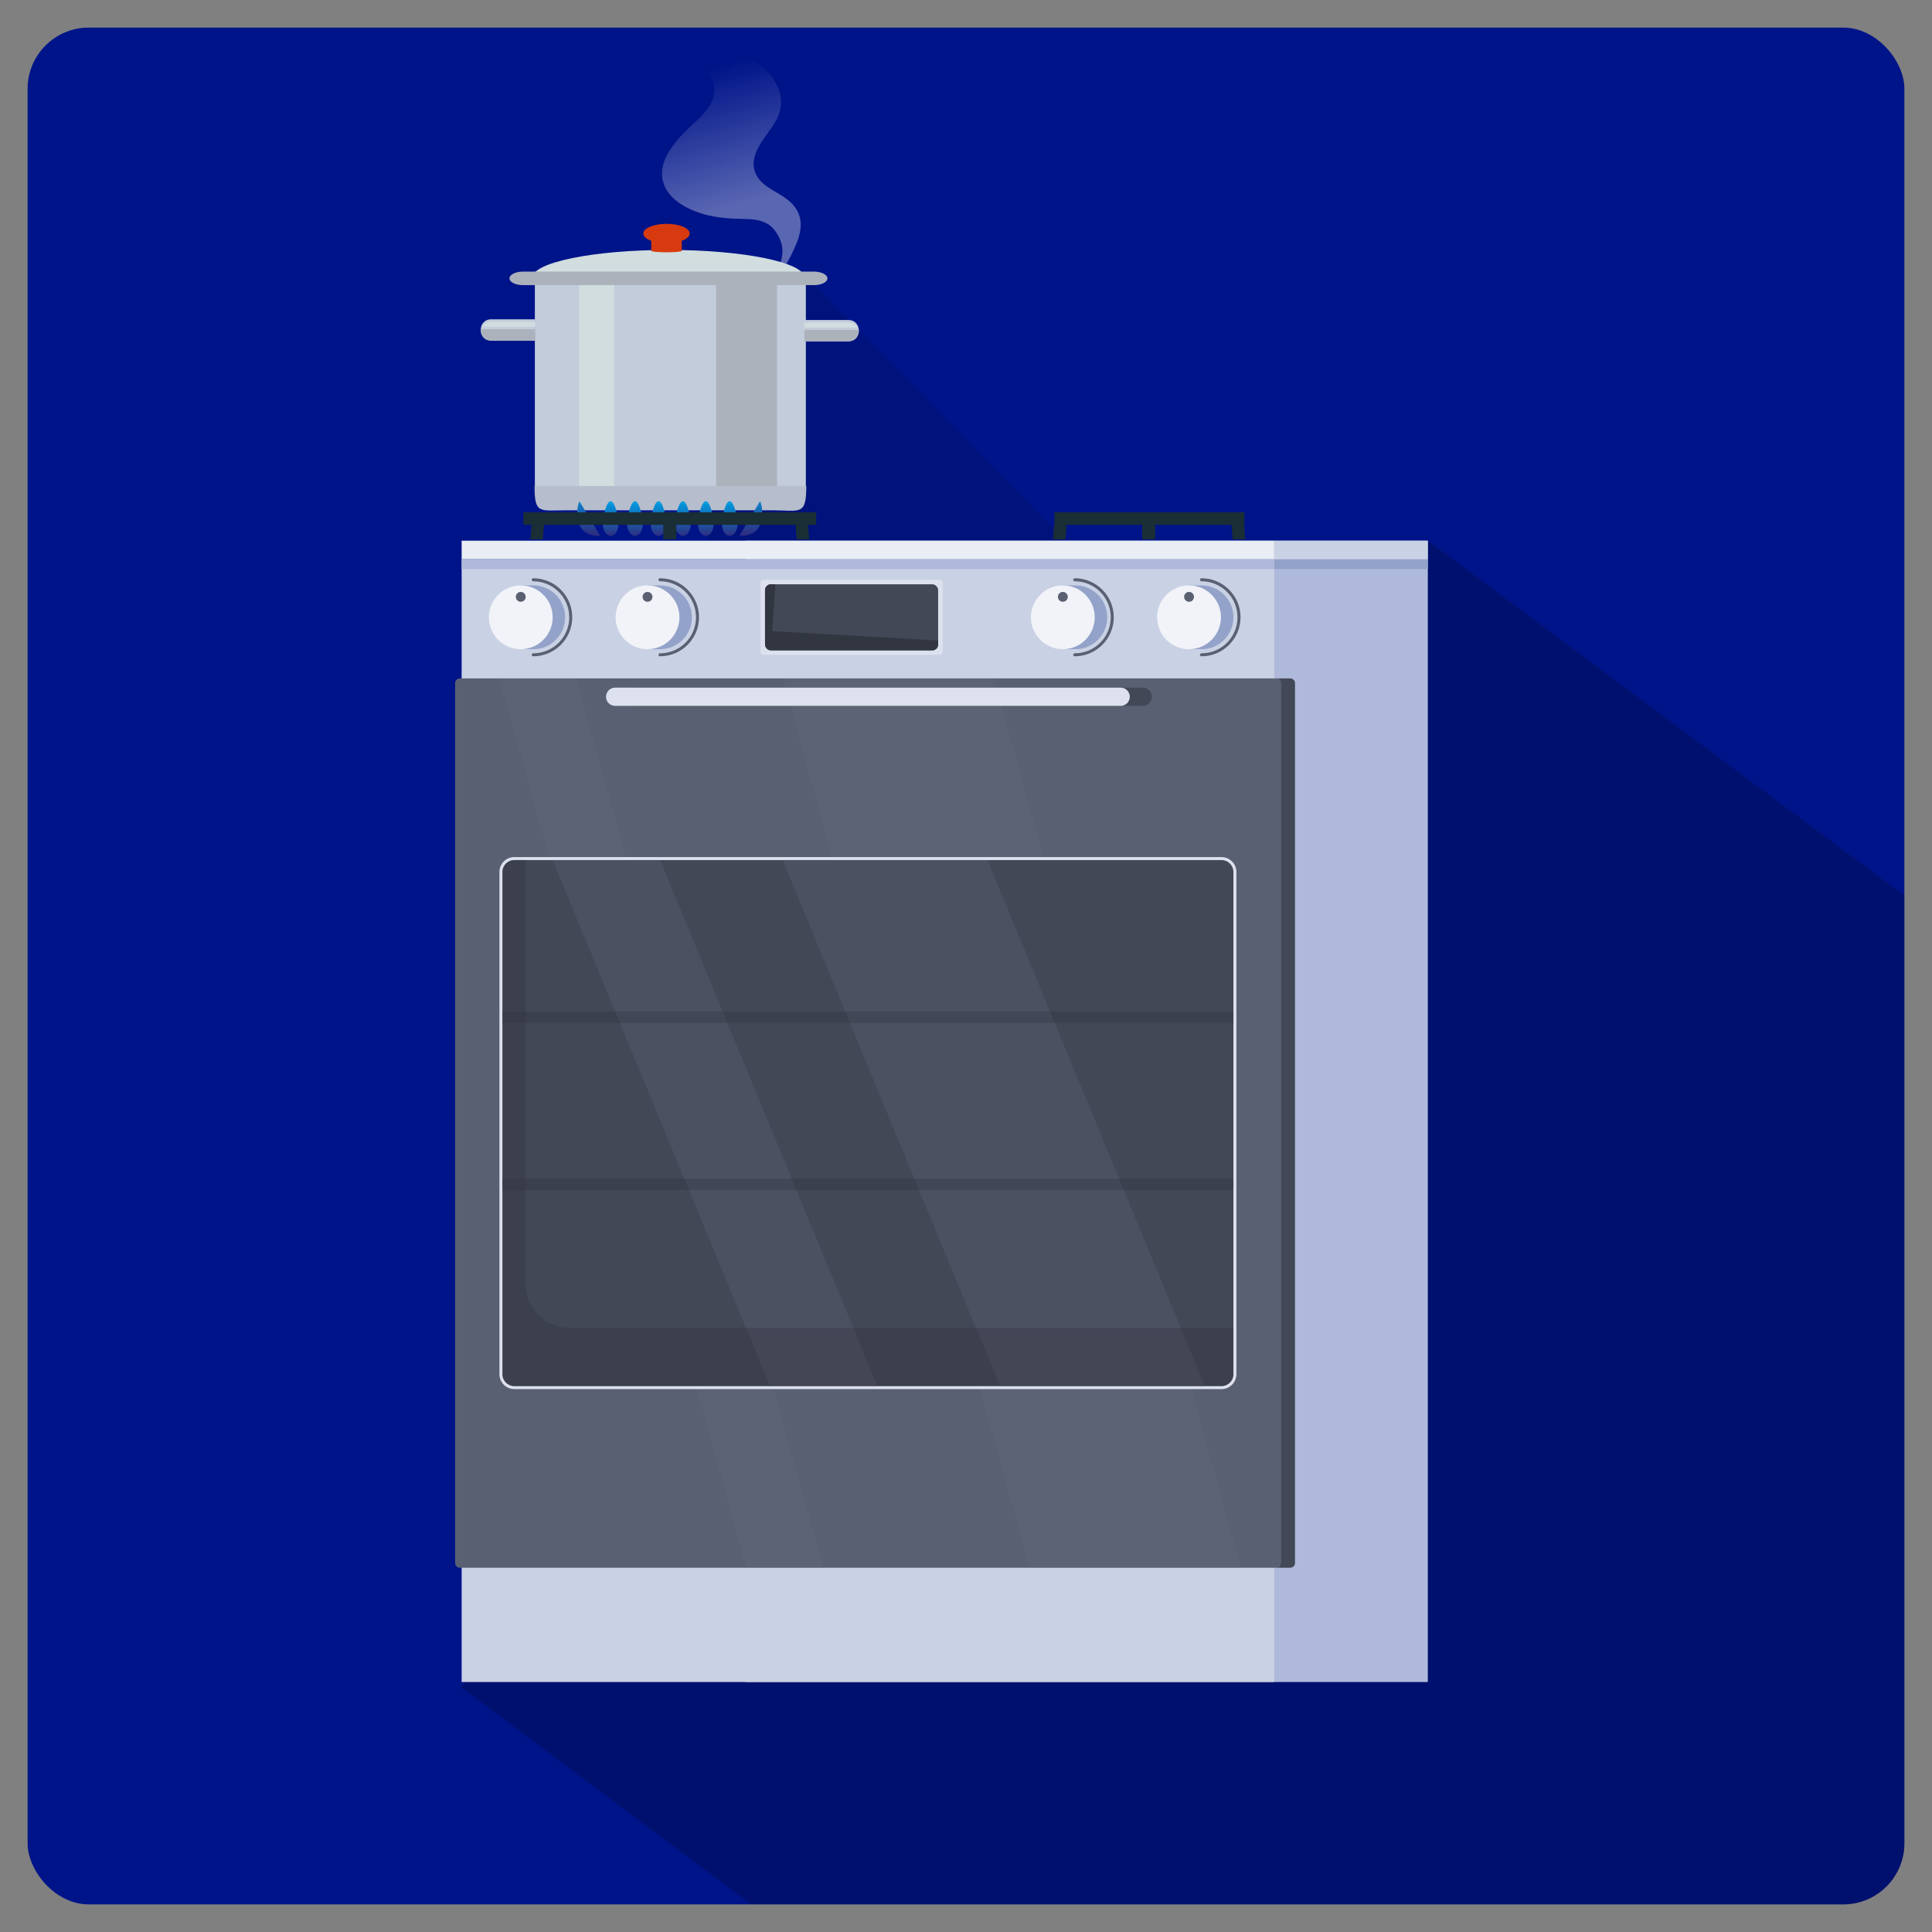
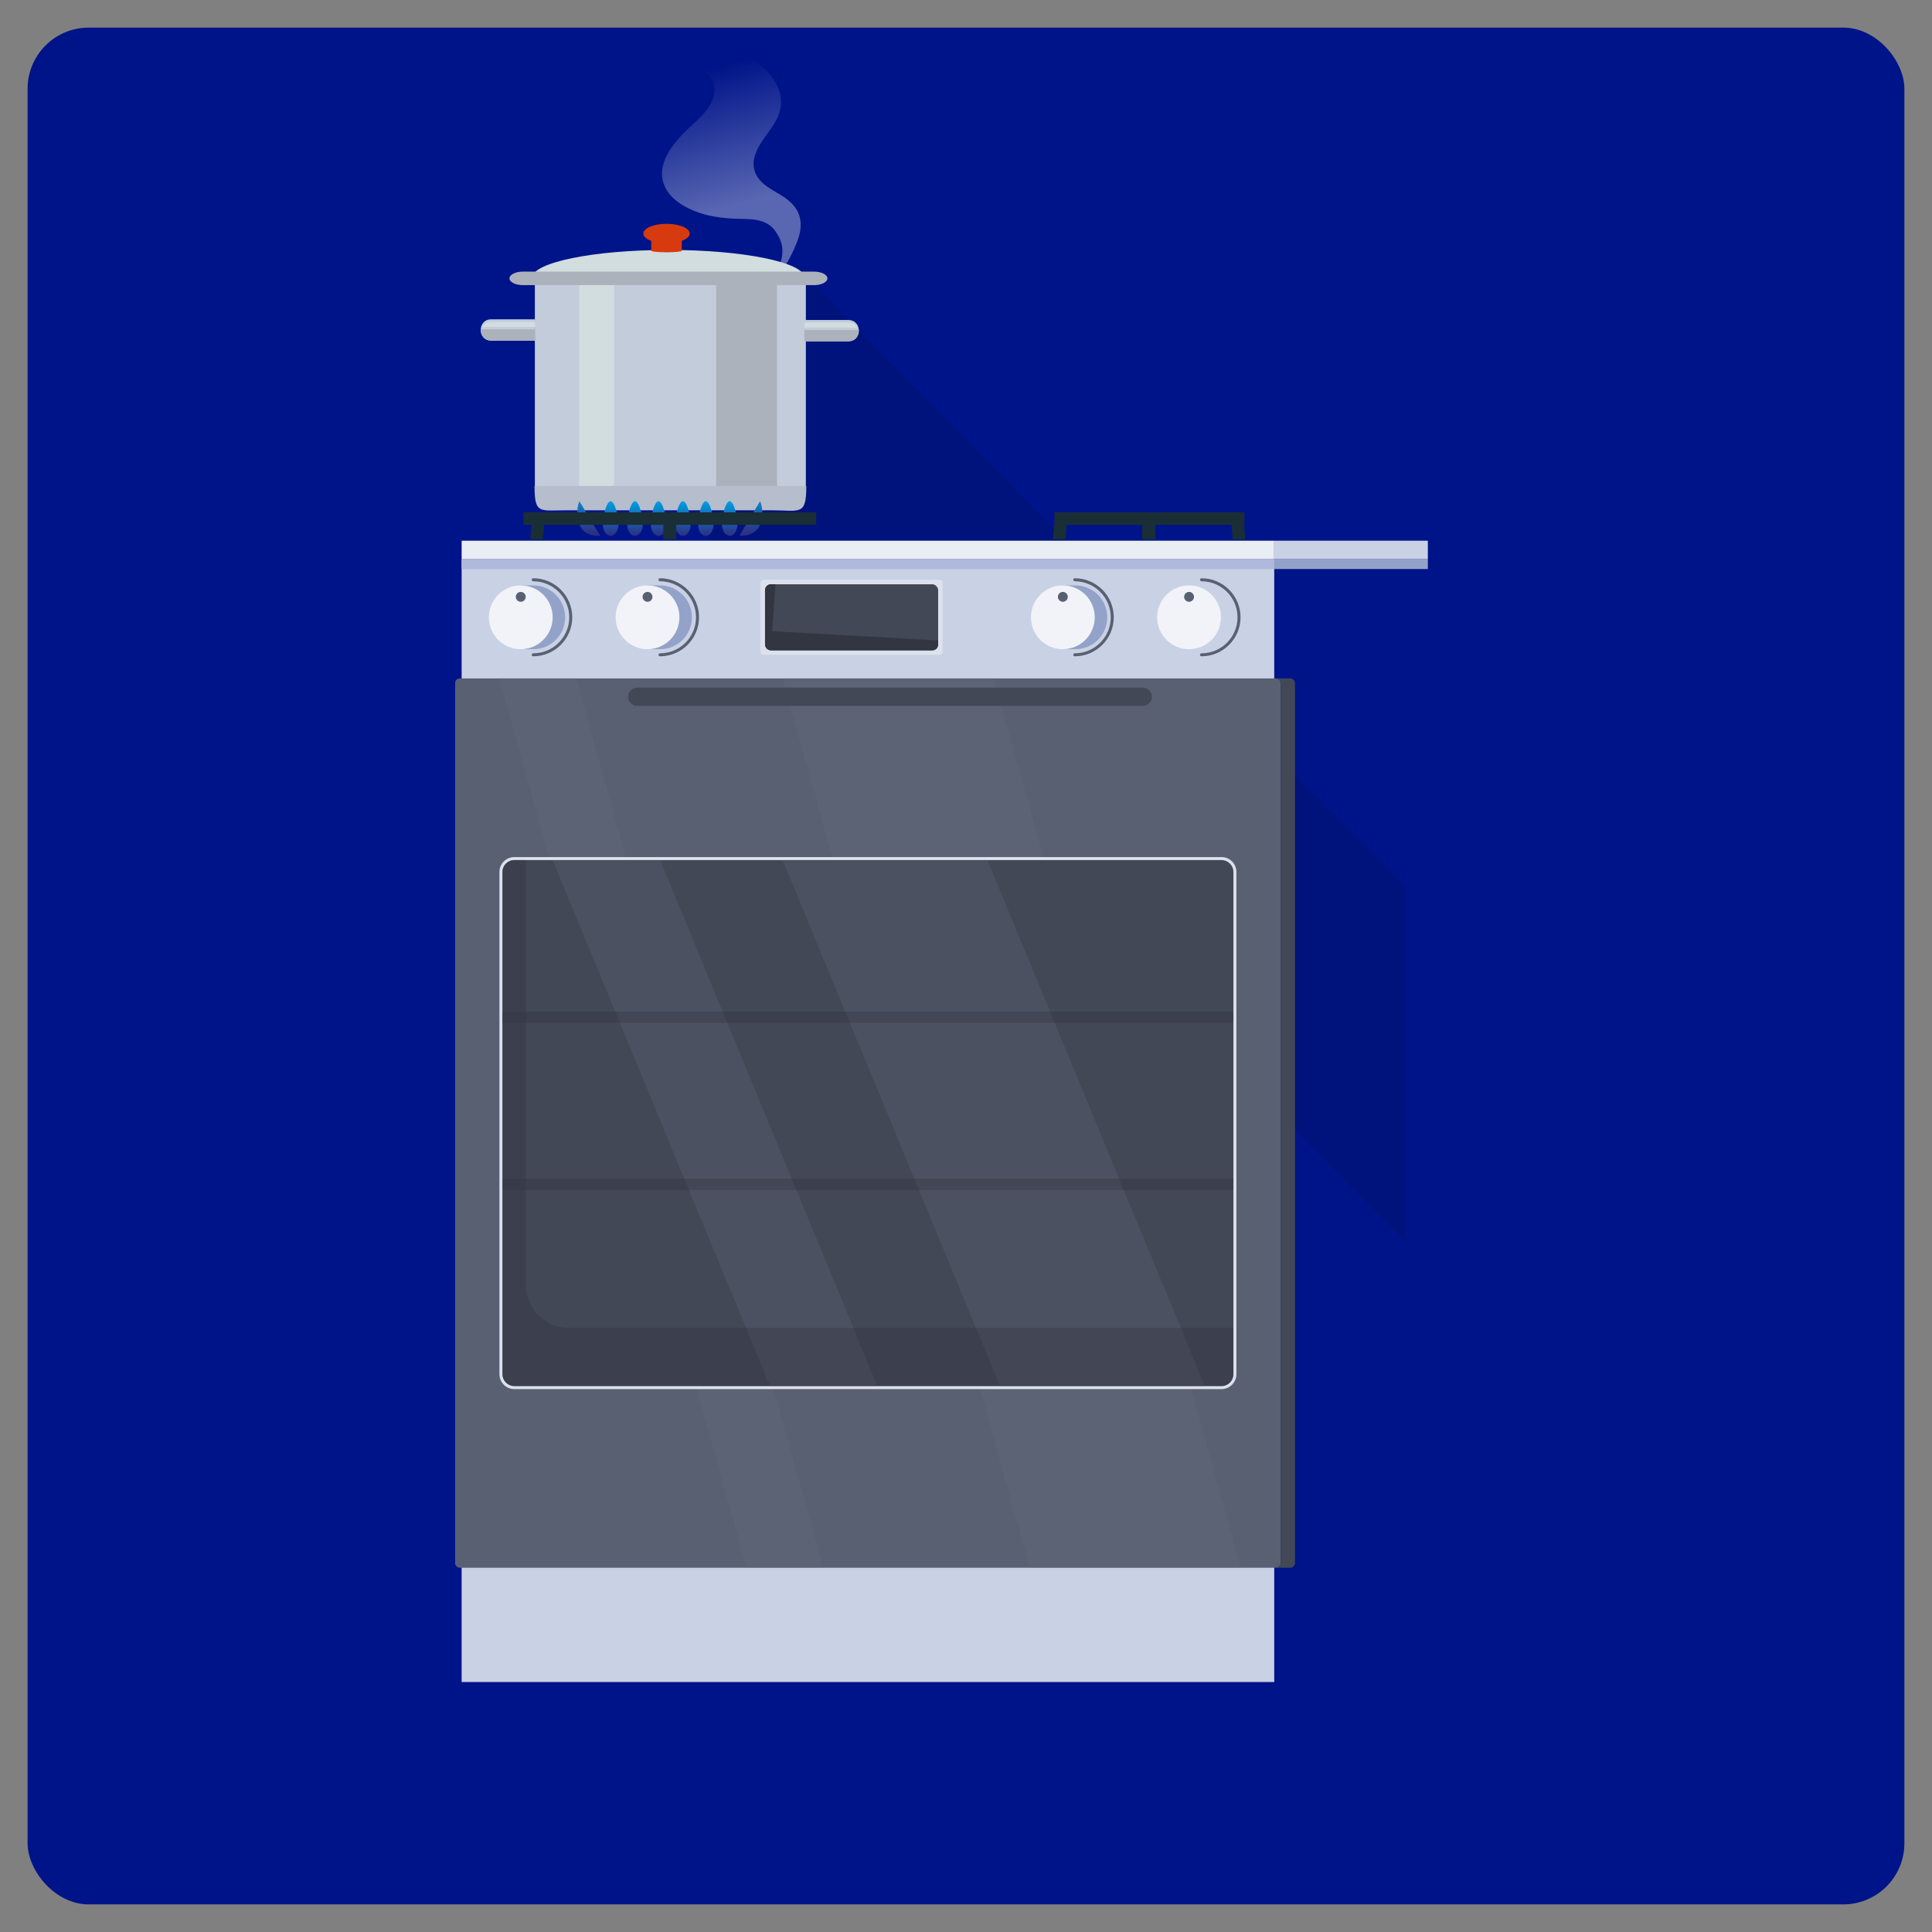
<svg xmlns="http://www.w3.org/2000/svg" xmlns:xlink="http://www.w3.org/1999/xlink" id="Layer_1" data-name="Layer 1" viewBox="0 0 700 700">
  <rect x="0" y="0" width="700" height="700" fill="#808080" stroke="none" />
  <defs>
    <style>
      .cls-1 {
        fill: #93a2c9;
      }

      .cls-2, .cls-3, .cls-4, .cls-5, .cls-6 {
        fill-rule: evenodd;
      }

      .cls-2, .cls-7 {
        fill: #d1dddf;
      }

      .cls-8 {
        fill: #f1f3f8;
      }

      .cls-9, .cls-4 {
        fill: #acb2bc;
      }

      .cls-10 {
        fill: url(#_åçûìÿííûé_ãðàäèåíò_4-5);
      }

      .cls-11 {
        fill: url(#_åçûìÿííûé_ãðàäèåíò_4-6);
      }

      .cls-12 {
        fill: url(#_åçûìÿííûé_ãðàäèåíò_4-8);
      }

      .cls-13 {
        opacity: .2;
      }

      .cls-14, .cls-15 {
        fill: #323641;
      }

      .cls-14, .cls-16 {
        opacity: .4;
      }

      .cls-17 {
        fill: #dde1ed;
      }

      .cls-18 {
        fill: #afb9db;
      }

      .cls-19 {
        opacity: .35;
      }

      .cls-3, .cls-20 {
        fill: #c3ccdb;
      }

      .cls-21 {
        fill: #c9d1e4;
      }

      .cls-22 {
        fill: url(#_åçûìÿííûé_ãðàäèåíò_4-3);
      }

      .cls-23 {
        fill: url(#_åçûìÿííûé_ãðàäèåíò_4-4);
      }

      .cls-24 {
        fill: url(#_åçûìÿííûé_ãðàäèåíò_4);
      }

      .cls-25 {
        fill: #001489;
      }

      .cls-5 {
        fill: #d83a0f;
      }

      .cls-26 {
        fill: url(#_åçûìÿííûé_ãðàäèåíò_4-7);
      }

      .cls-27 {
        clip-path: url(#clippath);
      }

      .cls-28 {
        opacity: .1;
      }

      .cls-29 {
        fill: none;
      }

      .cls-30 {
        fill: url(#Degradado_sin_nombre_20);
      }

      .cls-6 {
        fill: #b6bdcc;
      }

      .cls-31 {
        fill: #434856;
      }

      .cls-32 {
        fill: #596072;
      }

      .cls-33 {
        fill: #e9edf4;
      }

      .cls-34 {
        fill: url(#_åçûìÿííûé_ãðàäèåíò_4-2);
      }

      .cls-35 {
        opacity: .25;
      }

      .cls-36 {
        fill: #1a2e35;
      }

      .cls-37 {
        fill: #656d7f;
      }
    </style>
    <clipPath id="clippath">
      <rect class="cls-29" x="10" y="10" width="680" height="680" rx="22.15" ry="22.15" />
    </clipPath>
    <linearGradient id="Degradado_sin_nombre_20" data-name="Degradado sin nombre 20" x1="803.28" y1="110.7" x2="826.4" y2="66.17" gradientTransform="translate(1077.22 129.05) rotate(-168.26) scale(1 -1)" gradientUnits="userSpaceOnUse">
      <stop offset="0" stop-color="#fff" />
      <stop offset="1" stop-color="#fff" stop-opacity="0" />
    </linearGradient>
    <linearGradient id="_åçûìÿííûé_ãðàäèåíò_4" data-name="Áåçûìÿííûé ãðàäèåíò 4" x1="414.6" y1="-775.34" x2="427.16" y2="-775.34" gradientTransform="translate(-536.74 -233.01) rotate(90)" gradientUnits="userSpaceOnUse">
      <stop offset="0" stop-color="#009fe3" />
      <stop offset="1" stop-color="#2d2e83" />
    </linearGradient>
    <linearGradient id="_åçûìÿííûé_ãðàäèåíò_4-2" data-name="Áåçûìÿííûé ãðàäèåíò 4" y1="-784.17" y2="-784.17" xlink:href="#_åçûìÿííûé_ãðàäèåíò_4" />
    <linearGradient id="_åçûìÿííûé_ãðàäèåíò_4-3" data-name="Áåçûìÿííûé ãðàäèåíò 4" y1="-766.81" y2="-766.81" xlink:href="#_åçûìÿííûé_ãðàäèåíò_4" />
    <linearGradient id="_åçûìÿííûé_ãðàäèåíò_4-4" data-name="Áåçûìÿííûé ãðàäèåíò 4" y1="-757.99" y2="-757.99" xlink:href="#_åçûìÿííûé_ãðàäèåíò_4" />
    <linearGradient id="_åçûìÿííûé_ãðàäèåíò_4-5" data-name="Áåçûìÿííûé ãðàäèåíò 4" y1="-792.47" y2="-792.47" xlink:href="#_åçûìÿííûé_ãðàäèåíò_4" />
    <linearGradient id="_åçûìÿííûé_ãðàäèåíò_4-6" data-name="Áåçûìÿííûé ãðàäèåíò 4" y1="-801.11" y2="-801.11" xlink:href="#_åçûìÿííûé_ãðàäèåíò_4" />
    <linearGradient id="_åçûìÿííûé_ãðàäèåíò_4-7" data-name="Áåçûìÿííûé ãðàäèåíò 4" x1="272.23" y1="177.68" x2="272" y2="193.47" gradientTransform="matrix(1, 0, 0, 1, 0, 0)" xlink:href="#_åçûìÿííûé_ãðàäèåíò_4" />
    <linearGradient id="_åçûìÿííûé_ãðàäèåíò_4-8" data-name="Áåçûìÿííûé ãðàäèåíò 4" x1="299.93" y1="177.7" x2="299.7" y2="193.49" gradientTransform="translate(513.04) rotate(-180) scale(1 -1)" xlink:href="#_åçûìÿííûé_ãðàäèåíò_4" />
  </defs>
  <rect class="cls-25" x="10" y="10" width="680" height="680" rx="22.15" ry="22.15" />
  <g class="cls-27">
-     <polygon class="cls-13" points="167.05 611.24 420.91 801.44 745.47 743.85 750.6 369.7 517.34 195.91 167.05 611.24" />
    <polygon class="cls-28" points="509.04 449.72 231.3 169.03 292.02 100.05 509.04 321.24 509.04 449.72" />
    <g>
      <g>
-         <rect class="cls-18" x="270.11" y="195.91" width="247.22" height="413.52" />
        <rect class="cls-33" x="167.26" y="195.91" width="294.42" height="6.68" />
        <rect class="cls-21" x="167.26" y="202.59" width="294.42" height="406.84" />
        <path class="cls-32" d="M464.02,247.52v318.78c0,.95-.77,1.72-1.73,1.72H166.63c-.95,0-1.73-.77-1.73-1.72V247.52c0-.95,.77-1.72,1.73-1.72H462.29c.95,0,1.73,.77,1.73,1.72Z" />
        <path class="cls-31" d="M469.21,247.52v318.78c0,.95-.77,1.72-1.72,1.72h-5.2c.95,0,1.73-.77,1.73-1.72V247.52c0-.95-.77-1.72-1.73-1.72h5.2c.95,0,1.72,.77,1.72,1.72Z" />
        <rect class="cls-18" x="167.26" y="202.59" width="294.42" height="3.6" />
        <rect class="cls-1" x="461.67" y="202.58" width="55.67" height="3.6" />
        <path class="cls-32" d="M239.13,237.8c-.3,0-.55-.24-.55-.54s.24-.55,.55-.55c7.2,0,13.05-5.86,13.05-13.05s-5.86-13.05-13.05-13.05c-.3,0-.55-.24-.55-.55s.24-.55,.55-.55c7.8,0,14.14,6.35,14.14,14.14s-6.35,14.14-14.14,14.14Z" />
        <path class="cls-32" d="M389.4,237.8c-.3,0-.54-.24-.54-.54s.24-.55,.54-.55c7.2,0,13.05-5.86,13.05-13.05s-5.86-13.05-13.05-13.05c-.3,0-.54-.24-.54-.55s.24-.55,.54-.55c7.8,0,14.14,6.35,14.14,14.14s-6.35,14.14-14.14,14.14Z" />
        <path class="cls-32" d="M435.33,237.8c-.3,0-.55-.24-.55-.54s.24-.55,.55-.55c7.2,0,13.05-5.86,13.05-13.05s-5.86-13.05-13.05-13.05c-.3,0-.55-.24-.55-.55s.24-.55,.55-.55c7.8,0,14.14,6.35,14.14,14.14s-6.35,14.14-14.14,14.14Z" />
        <path class="cls-32" d="M193.2,237.8c-.3,0-.55-.24-.55-.54s.24-.55,.55-.55c7.2,0,13.05-5.86,13.05-13.05s-5.86-13.05-13.05-13.05c-.3,0-.55-.24-.55-.55s.24-.55,.55-.55c7.8,0,14.14,6.35,14.14,14.14s-6.34,14.14-14.14,14.14Z" />
        <g>
          <path class="cls-1" d="M193.2,212.1h-4.51v.92c-4.14,1.76-7.04,5.86-7.04,10.64s2.9,8.88,7.04,10.64v.92h4.51c6.38,0,11.56-5.17,11.56-11.56s-5.17-11.56-11.56-11.56Z" />
          <g>
            <path class="cls-8" d="M200.24,223.66c0,6.38-5.17,11.56-11.56,11.56s-11.56-5.17-11.56-11.56,5.17-11.56,11.56-11.56,11.56,5.17,11.56,11.56Z" />
            <path class="cls-32" d="M190.47,216.25c0,.99-.8,1.79-1.79,1.79s-1.79-.8-1.79-1.79,.8-1.79,1.79-1.79,1.79,.8,1.79,1.79Z" />
          </g>
        </g>
        <g>
          <path class="cls-1" d="M239.13,212.1h-4.51v.92c-4.14,1.76-7.04,5.86-7.04,10.64s2.9,8.88,7.04,10.64v.92h4.51c6.38,0,11.56-5.17,11.56-11.56s-5.17-11.56-11.56-11.56Z" />
          <g>
            <path class="cls-8" d="M246.17,223.66c0,6.38-5.17,11.56-11.56,11.56s-11.56-5.17-11.56-11.56,5.17-11.56,11.56-11.56,11.56,5.17,11.56,11.56Z" />
            <path class="cls-32" d="M236.4,216.25c0,.99-.8,1.79-1.79,1.79s-1.79-.8-1.79-1.79,.8-1.79,1.79-1.79,1.79,.8,1.79,1.79Z" />
          </g>
        </g>
        <g>
          <path class="cls-1" d="M389.61,212.1h-4.51v.92c-4.14,1.76-7.04,5.86-7.04,10.64s2.9,8.88,7.04,10.64v.92h4.51c6.38,0,11.56-5.17,11.56-11.56s-5.17-11.56-11.56-11.56Z" />
          <g>
            <path class="cls-8" d="M396.65,223.66c0,6.38-5.17,11.56-11.56,11.56s-11.56-5.17-11.56-11.56,5.17-11.56,11.56-11.56,11.56,5.17,11.56,11.56Z" />
            <path class="cls-32" d="M386.88,216.25c0,.99-.8,1.79-1.79,1.79s-1.79-.8-1.79-1.79,.8-1.79,1.79-1.79,1.79,.8,1.79,1.79Z" />
          </g>
        </g>
        <g>
-           <path class="cls-1" d="M435.33,212.1h-4.51v.92c-4.14,1.76-7.04,5.86-7.04,10.64s2.9,8.88,7.04,10.64v.92h4.51c6.38,0,11.56-5.17,11.56-11.56s-5.17-11.56-11.56-11.56Z" />
          <g>
            <path class="cls-8" d="M442.37,223.66c0,6.38-5.17,11.56-11.56,11.56s-11.56-5.17-11.56-11.56,5.17-11.56,11.56-11.56,11.56,5.17,11.56,11.56Z" />
            <path class="cls-32" d="M432.61,216.25c0,.99-.8,1.79-1.79,1.79s-1.79-.8-1.79-1.79,.8-1.79,1.79-1.79,1.79,.8,1.79,1.79Z" />
          </g>
        </g>
        <rect class="cls-21" x="461.67" y="195.91" width="55.67" height="6.68" />
        <g class="cls-35">
          <g>
            <polygon class="cls-37" points="449.58 568.02 373.12 568.02 283.58 245.8 360.04 245.8 449.58 568.02" />
            <polygon class="cls-37" points="298.26 568.02 270.49 568.02 180.95 245.8 208.72 245.8 298.26 568.02" />
          </g>
        </g>
        <g>
          <path class="cls-17" d="M186.36,310.53H442.57c2.98,0,5.41,2.42,5.41,5.41v181.95c0,2.98-2.42,5.41-5.41,5.41H186.36c-2.99,0-5.41-2.42-5.41-5.41v-181.95c0-2.98,2.42-5.41,5.41-5.41Z" />
          <path class="cls-31" d="M186.36,311.62H442.57c2.38,0,4.32,1.93,4.32,4.32v181.95c0,2.38-1.93,4.32-4.32,4.32H186.36c-2.38,0-4.32-1.93-4.32-4.32v-181.95c0-2.38,1.94-4.32,4.32-4.32Z" />
          <g class="cls-16">
            <g>
              <polygon class="cls-32" points="317.88 502.2 278.99 502.2 200.24 311.62 239.13 311.62 317.88 502.2" />
              <polygon class="cls-32" points="436.5 502.2 362.33 502.2 283.58 311.62 357.75 311.62 436.5 502.2" />
            </g>
          </g>
          <path class="cls-14" d="M446.89,481.13v16.75c0,2.38-1.93,4.32-4.32,4.32H186.36c-2.39,0-4.32-1.94-4.32-4.32v-181.95c0-2.38,1.93-4.32,4.32-4.32h4.12v153.8c0,8.68,7.03,15.71,15.71,15.71h240.7Z" />
        </g>
        <path class="cls-31" d="M414.04,255.76H230.88c-1.83,0-3.31-1.48-3.31-3.31h0c0-1.83,1.48-3.31,3.31-3.31h183.16c1.83,0,3.31,1.48,3.31,3.31h0c0,1.83-1.48,3.31-3.31,3.31Z" />
-         <path class="cls-17" d="M406.04,255.76H222.88c-1.83,0-3.31-1.48-3.31-3.31h0c0-1.83,1.48-3.31,3.31-3.31h183.16c1.83,0,3.31,1.48,3.31,3.31h0c0,1.83-1.48,3.31-3.31,3.31Z" />
        <g>
          <rect class="cls-17" x="294.94" y="190.66" width="27.22" height="66" rx="1" ry="1" transform="translate(532.21 -84.89) rotate(90)" />
          <rect class="cls-31" x="277.18" y="211.69" width="62.73" height="23.95" rx="2.12" ry="2.12" />
          <path class="cls-15" d="M339.92,232.04v1.47c0,1.17-.95,2.12-2.12,2.12h-58.49c-1.17,0-2.12-.95-2.12-2.12v-19.7c0-1.17,.95-2.12,2.12-2.12h1.66l-1.2,17,60.15,3.36Z" />
        </g>
        <rect class="cls-14" x="182.04" y="366.53" width="264.85" height="4.1" />
        <rect class="cls-14" x="182.04" y="427.07" width="264.85" height="4.1" />
      </g>
      <g>
        <g class="cls-19">
          <path class="cls-30" d="M241.05,12.6c.58,4.74,4.02,8.42,7.99,10.77,2.32,1.38,5.28,1.83,7.38,3.53,1.98,1.59,2.66,4.27,2.38,6.71-.63,5.4-5.55,9.32-9.24,12.81-5.68,5.38-12.83,13.76-8.23,22.05,2.15,3.87,6.37,6.43,10.38,8.02,4.47,1.77,9.28,2.5,14.08,2.73,5.54,.27,11.74-.52,15.28,4.73,3.17,4.68,2.86,8.1,1.17,13.17,0,0,1.41,.36,1.52,.21,1.63-2.13,3.74-6.4,4.7-8.87,2.17-5.08,2.73-10.42-1.68-14.84-2.58-2.59-6.03-4.02-8.98-6.12-3.82-2.71-5.72-6.46-4.27-11.15,1.5-4.85,5.33-8.4,7.69-12.8,2.22-4.15,2.34-8.47,.25-12.7-1.8-3.65-4.76-6.69-8.29-8.71-4.04-2.31-8.39-2.73-12.95-2.85-5.15-.14-11.35-.44-14.52-5.18-3.1-4.64-1.92-10.56-.62-15.59,.05-.18-.23-.27-.3-.1-2.03,4.43-4.35,9.17-3.74,14.19Z" />
        </g>
        <g>
          <g>
            <rect class="cls-20" x="193.79" y="102.55" width="98.19" height="74.05" />
            <rect class="cls-9" x="259.47" y="102.55" width="22.06" height="74.05" />
            <rect class="cls-7" x="209.84" y="102.55" width="12.69" height="74.05" />
            <path class="cls-3" d="M193.91,115.69h-15.92c-5.09,0-5.09,7.72,0,7.72h15.92v-7.72Z" />
            <path class="cls-3" d="M291.43,115.94h15.92c5.09,0,5.09,7.72,0,7.72h-15.92v-7.72Z" />
            <path class="cls-2" d="M193.91,116.63h-15.92c-1.6,0-2.69,.75-3.28,1.79h19.21v-1.79Z" />
            <path class="cls-2" d="M291.43,116.88h15.92c1.59,0,2.69,.76,3.28,1.79h-19.2v-1.79Z" />
            <path class="cls-4" d="M174.18,119.29c-.11,2.01,1.15,4.11,3.81,4.11h15.92v-4.11h-19.73Z" />
            <path class="cls-4" d="M311.17,119.55c.11,2.01-1.15,4.11-3.81,4.11h-15.92v-4.11h19.73Z" />
            <g>
              <path class="cls-2" d="M291.55,100.69c0-5.59-22.11-10.13-49.37-10.13s-49.37,4.54-49.37,10.13h98.74Z" />
              <path class="cls-4" d="M189.45,98.41h105.47c2.67,0,4.87,1.1,4.87,2.45h0c0,1.35-2.2,2.45-4.87,2.45h-105.47c-2.67,0-4.86-1.1-4.86-2.45h0c0-1.35,2.2-2.45,4.86-2.45Z" />
              <path class="cls-5" d="M235.98,90.82h.02s-.02,.04-.02,.05c0,.3,2.47,.54,5.52,.54s5.51-.24,5.51-.54c0-.01,0-.03-.02-.05h.02v-3.56c1.77-.64,2.88-1.59,2.88-2.65,0-1.94-3.76-3.51-8.4-3.51s-8.4,1.58-8.4,3.51c0,1.06,1.12,2.01,2.88,2.65v3.56Z" />
            </g>
          </g>
          <path class="cls-6" d="M193.68,176.08h98.46c0,10.95-2.25,8.81-12.46,8.81h-74.34c-9.85,0-11.66,1.55-11.66-8.81Z" />
        </g>
        <g>
          <path class="cls-24" d="M238.6,194.16c-1.57,0-2.84-1.94-2.84-4.34s1.27-8.22,2.84-8.22,2.84,5.83,2.84,8.22-1.27,4.34-2.84,4.34Z" />
          <path class="cls-34" d="M247.43,194.16c-1.57,0-2.84-1.94-2.84-4.34s1.27-8.22,2.84-8.22,2.84,5.83,2.84,8.22-1.27,4.34-2.84,4.34Z" />
          <path class="cls-22" d="M230.07,194.16c-1.57,0-2.84-1.94-2.84-4.34s1.27-8.22,2.84-8.22,2.84,5.83,2.84,8.22-1.27,4.34-2.84,4.34Z" />
          <path class="cls-23" d="M221.25,194.16c-1.57,0-2.84-1.94-2.84-4.34s1.27-8.22,2.84-8.22,2.84,5.83,2.84,8.22-1.27,4.34-2.84,4.34Z" />
          <path class="cls-10" d="M255.73,194.16c-1.57,0-2.84-1.94-2.84-4.34s1.27-8.22,2.84-8.22,2.84,5.83,2.84,8.22-1.27,4.34-2.84,4.34Z" />
          <path class="cls-11" d="M264.38,194.16c-1.57,0-2.84-1.94-2.84-4.34s1.27-8.22,2.84-8.22,2.84,5.83,2.84,8.22-1.27,4.34-2.84,4.34Z" />
          <path class="cls-26" d="M267.92,194.08s5.68,.67,7.48-4.03c1.79-4.7,0-8.46,0-8.46l-7.48,12.49Z" />
          <path class="cls-12" d="M217.42,194.1s-5.68,.67-7.48-4.03c-1.79-4.7,0-8.46,0-8.46l7.48,12.49Z" />
        </g>
        <g>
          <g>
            <rect class="cls-36" x="189.63" y="185.62" width="106.08" height="4.54" />
            <polygon class="cls-36" points="197.1 190.16 196.7 195.4 192.16 195.4 192.56 190.16 197.1 190.16" />
-             <polygon class="cls-36" points="288.24 190.16 288.64 195.4 293.18 195.4 292.78 190.16 288.24 190.16" />
            <rect class="cls-36" x="240.32" y="190.16" width="4.71" height="5.24" />
          </g>
          <g>
            <rect class="cls-36" x="382.06" y="185.62" width="68.8" height="4.54" />
            <polygon class="cls-36" points="386.44 190.16 386.04 195.4 381.5 195.4 381.9 190.16 386.44 190.16" />
            <polygon class="cls-36" points="446.22 190.16 446.62 195.4 451.16 195.4 450.76 190.16 446.22 190.16" />
            <rect class="cls-36" x="413.84" y="190.16" width="4.71" height="5.24" />
          </g>
        </g>
      </g>
    </g>
  </g>
</svg>